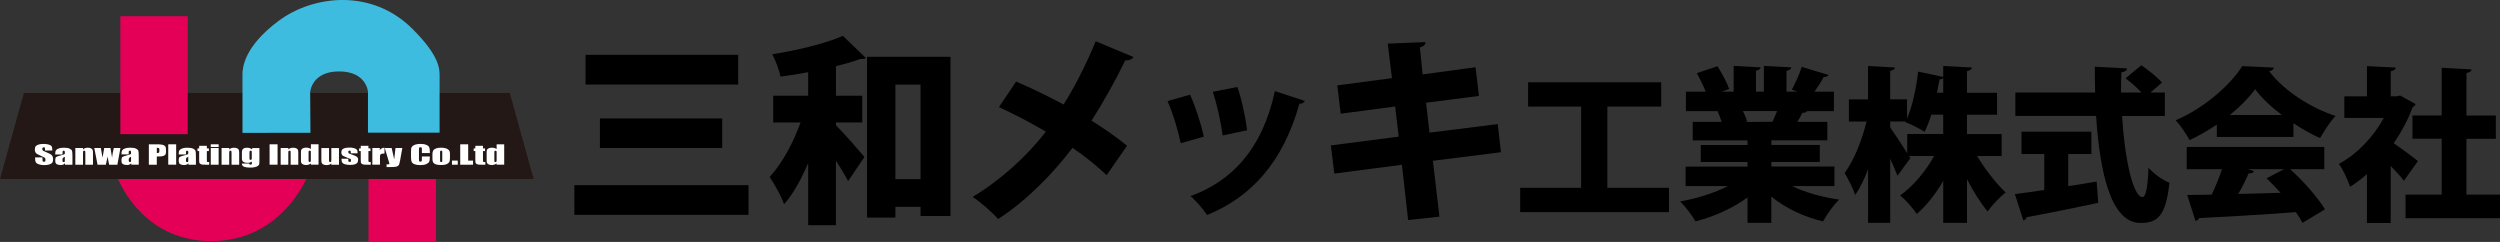
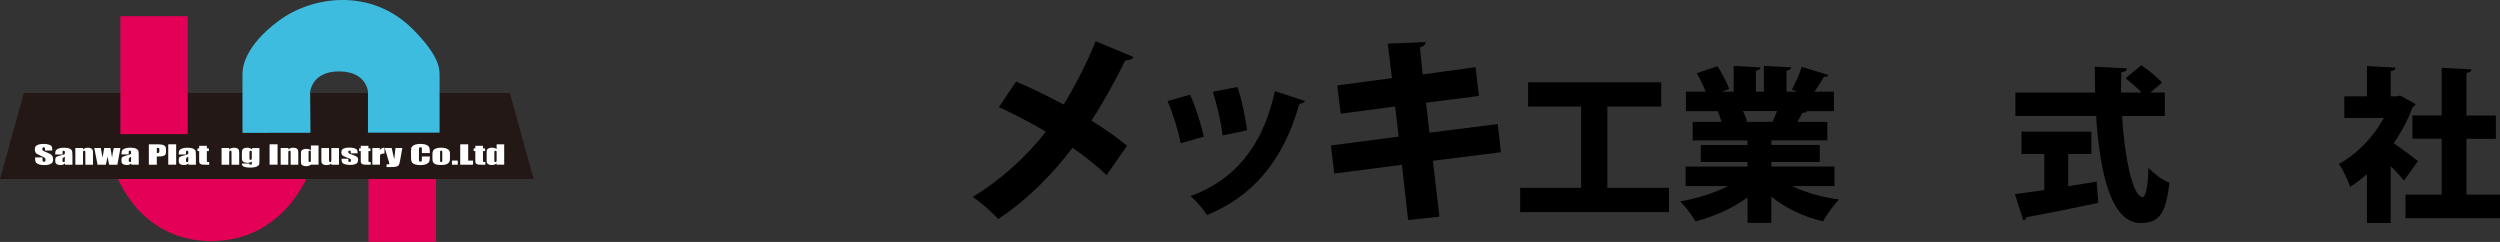
<svg xmlns="http://www.w3.org/2000/svg" id="_レイヤー_2" data-name="レイヤー_2" viewBox="0 0 726.75 70.33">
  <rect x="0" y="0" width="726.75" height="70.33" fill="#333333" stroke="none" />
  <defs>
    <style>
      .cls-1 {
        fill: #231815;
      }

      .cls-2 {
        fill: #fff;
      }

      .cls-3 {
        fill: #e50057;
      }

      .cls-4 {
        fill: #3ebcdf;
      }
    </style>
  </defs>
  <g id="_レイヤー_1-2" data-name="レイヤー_1">
    <g>
      <g>
        <path class="cls-3" d="M33.62,50.33s6.46,19.75,27.77,19.75,28.37-19.75,28.37-19.75h-56.15Z" />
        <rect class="cls-3" x="107.13" y="50.69" width="19.63" height="19.63" />
        <polygon class="cls-1" points="155.13 52.04 0 52.04 6.94 27.01 148.19 27.01 155.13 52.04" />
        <path class="cls-2" d="M15.23,43.75h-2.15v-.44c0-.21-.03-.34-.08-.4-.06-.06-.15-.09-.28-.09-.14,0-.24.04-.31.11-.07.08-.11.19-.11.35,0,.2.04.35.12.44.08.1.3.22.66.36,1.03.41,1.68.75,1.95,1.01.27.26.4.68.4,1.27,0,.42-.08.74-.22.93-.15.2-.44.37-.86.51-.42.14-.92.2-1.49.2-.62,0-1.15-.08-1.59-.23-.44-.16-.73-.36-.86-.6-.13-.24-.2-.59-.2-1.03v-.39h2.15v.73c0,.23.03.37.09.44.06.06.17.1.32.1s.27-.04.34-.12c.07-.08.11-.2.11-.36,0-.35-.07-.58-.22-.68-.14-.11-.5-.29-1.08-.54-.57-.25-.95-.44-1.14-.55-.19-.11-.34-.27-.47-.48-.12-.2-.18-.46-.18-.78,0-.45.08-.79.26-1,.18-.21.45-.37.84-.49.39-.12.86-.18,1.4-.18.6,0,1.11.06,1.53.19.42.13.7.29.84.49.13.2.2.53.2,1v.24Z" />
        <path class="cls-2" d="M18.15,44.9h-2.09v-.33c0-.37.06-.66.19-.86.13-.2.39-.38.78-.54.39-.15.9-.23,1.52-.23.75,0,1.32.09,1.7.27.38.18.61.4.69.65.08.26.12.79.12,1.6v2.43h-2.17v-.44c-.14.18-.31.31-.52.4-.21.09-.47.13-.76.13-.39,0-.74-.07-1.06-.22-.32-.15-.48-.47-.48-.96v-.4c0-.36.08-.61.26-.75.17-.13.6-.29,1.28-.46.73-.19,1.12-.32,1.17-.39.05-.06.08-.2.08-.39,0-.25-.03-.41-.08-.49-.06-.08-.15-.11-.28-.11-.14,0-.24.03-.27.1-.03.06-.05.23-.05.49v.5ZM18.84,45.56c-.35.17-.55.32-.6.44-.06.12-.08.29-.08.51,0,.25.02.42.07.49.05.07.15.11.28.11s.23-.03.27-.09c.04-.05.06-.21.06-.45v-1Z" />
        <path class="cls-2" d="M24.14,43.03l-.03.45c.16-.18.36-.31.59-.4.23-.09.5-.14.81-.14.38,0,.69.06.94.18.24.12.4.27.47.45.07.18.11.49.11.91v3.4h-2.22v-3.36c0-.33-.02-.53-.05-.61-.03-.07-.13-.11-.27-.11-.16,0-.26.04-.3.13-.04.08-.06.31-.06.68v3.27h-2.23v-4.85h2.26Z" />
        <path class="cls-2" d="M35.01,43.03l-.89,4.85h-2.4c-.13-.59-.28-1.38-.46-2.36-.07.44-.15.87-.26,1.31l-.24,1.05h-2.4l-.95-4.85h1.9c.02.12.19,1.05.5,2.8.03-.19.19-1.12.49-2.8h1.82l.46,2.8c.08-.82.24-1.76.51-2.8h1.9Z" />
        <path class="cls-2" d="M37.42,44.39c0-.27.02-.43.06-.49.03-.06.13-.1.27-.1.13,0,.22.04.27.11.05.08.08.24.08.49,0,.2-.02.33-.07.39-.05.07-.44.19-1.17.39-.68.18-1.11.33-1.28.46-.17.14-.26.39-.26.75v.4c0,.49.16.81.49.96.32.14.68.22,1.07.22.29,0,.55-.04.76-.13.21-.09.39-.22.52-.4v.44h2.17v-2.43c0-.81-.04-1.34-.11-1.6-.08-.25-.31-.47-.69-.65-.38-.18-.94-.27-1.7-.27-.62,0-1.13.08-1.53.23-.39.16-.65.34-.78.54-.13.2-.2.49-.2.86v.33h2.09v-.5ZM38.11,46.56c0,.25-.02.4-.06.45-.04.06-.13.09-.26.09-.15,0-.24-.04-.29-.11-.05-.07-.08-.24-.08-.49,0-.22.03-.39.08-.51.06-.12.26-.26.6-.44v1Z" />
        <path class="cls-2" d="M43.27,41.95h2.33c.63,0,1.11.03,1.45.1.34.06.6.16.76.28.17.13.29.28.35.45.06.18.09.45.09.82v.52c0,.38-.06.66-.17.83-.12.17-.33.3-.65.4-.31.09-.72.14-1.23.14h-.62v2.39h-2.31v-5.92ZM45.59,42.97v1.5h.17c.21,0,.35-.03.44-.1.08-.07.12-.21.12-.43v-.48c0-.2-.05-.34-.14-.4-.09-.06-.29-.09-.58-.09" />
        <rect class="cls-2" x="48.91" y="41.95" width="2.3" height="5.92" />
        <path class="cls-2" d="M54.05,44.9h-2.09v-.33c0-.37.06-.66.19-.86s.39-.38.78-.54c.39-.15.9-.23,1.52-.23.75,0,1.31.09,1.69.27.38.18.61.4.69.65.08.26.12.79.12,1.6v2.43h-2.17v-.44c-.13.18-.31.31-.52.4-.21.09-.47.13-.76.13-.39,0-.74-.07-1.06-.22-.32-.15-.48-.47-.48-.96v-.4c0-.36.08-.61.26-.75.17-.13.6-.29,1.28-.46.73-.19,1.11-.32,1.16-.39.05-.06.08-.2.08-.39,0-.25-.03-.41-.08-.49-.06-.08-.15-.11-.28-.11-.14,0-.24.03-.27.1-.03.06-.05.23-.05.49v.5ZM54.74,45.56c-.35.17-.55.32-.61.44-.05.12-.08.29-.08.51,0,.25.02.42.07.49.05.07.14.11.29.11.13,0,.23-.03.26-.09.04-.05.06-.21.06-.45v-1Z" />
        <path class="cls-2" d="M60.13,42.38v.76h.59v.78h-.59v2.6c0,.32.02.5.07.53.05.04.25.06.61.06v.78h-.89c-.5,0-.86-.01-1.08-.04-.22-.03-.4-.09-.57-.19-.16-.1-.26-.22-.31-.35-.04-.13-.06-.43-.06-.92v-2.47h-.48v-.78h.48v-.76h2.22Z" />
-         <path class="cls-2" d="M61.27,47.88h2.29v-4.85h-2.29v4.85ZM61.27,42.73h2.29v-.78h-2.29v.78Z" />
        <path class="cls-2" d="M64.41,43.03v4.85h2.22v-3.27c0-.37.02-.59.06-.68.04-.08.14-.13.3-.13s.24.04.27.11c.03.07.05.28.05.61v3.36h2.22v-3.4c0-.43-.04-.73-.11-.91s-.23-.33-.47-.45c-.24-.12-.55-.18-.93-.18-.31,0-.58.05-.81.14-.23.09-.43.23-.59.4l.04-.45h-2.26Z" />
        <path class="cls-2" d="M75.41,43.03v3.73c0,.5-.02.83-.05.98-.03.15-.16.3-.37.47-.21.17-.51.29-.89.38-.38.09-.86.13-1.43.13-.71,0-1.28-.08-1.71-.24-.43-.16-.65-.48-.66-.94h2.15c0,.21.12.32.36.32.17,0,.28-.03.34-.1.05-.07.08-.2.08-.41v-.36c-.19.11-.39.2-.6.26-.21.06-.43.09-.66.09-.4,0-.73-.05-.98-.16-.26-.1-.43-.25-.53-.42-.09-.17-.14-.42-.14-.75v-1.76c0-.46.13-.79.37-1,.25-.2.63-.31,1.14-.31.28,0,.53.04.76.12.23.08.44.19.61.35l.17-.37h2.05ZM73.19,44.32c0-.22-.02-.36-.06-.42-.04-.06-.13-.09-.26-.09s-.22.03-.27.11c-.06.07-.08.21-.08.41v1.62c0,.21.02.35.06.42.04.06.13.1.25.1.15,0,.24-.04.29-.12.05-.08.07-.25.07-.53v-1.49Z" />
        <rect class="cls-2" x="78.37" y="41.95" width="2.32" height="5.92" />
        <path class="cls-2" d="M81.59,43.03v4.85h2.22v-3.27c0-.37.02-.59.06-.68.04-.08.14-.13.3-.13s.24.04.27.11c.04.07.05.28.05.61v3.36h2.22v-3.4c0-.43-.03-.73-.1-.91-.07-.18-.23-.33-.47-.45-.24-.12-.55-.18-.94-.18-.31,0-.58.05-.81.14-.23.09-.43.23-.59.4l.04-.45h-2.26Z" />
-         <path class="cls-2" d="M92.6,41.95v5.92h-2.22v-.35c-.21.15-.43.26-.67.34-.23.07-.48.11-.73.11-.35,0-.65-.06-.89-.18-.26-.12-.42-.26-.49-.42-.07-.16-.11-.42-.11-.78v-2.28c0-.37.03-.64.11-.8.07-.15.24-.29.49-.41.26-.12.56-.18.92-.18.27,0,.52.03.75.1.23.07.44.17.62.3v-1.38h2.22ZM90.37,44.25c0-.18-.02-.3-.07-.36-.05-.06-.13-.09-.27-.09-.13,0-.21.03-.26.08-.05.05-.07.18-.07.36v2.37c0,.2.02.33.06.39.04.06.13.09.25.09.14,0,.23-.03.28-.1.05-.07.07-.24.07-.51v-2.24Z" />
+         <path class="cls-2" d="M92.6,41.95v5.92h-2.22c-.21.15-.43.26-.67.34-.23.07-.48.11-.73.11-.35,0-.65-.06-.89-.18-.26-.12-.42-.26-.49-.42-.07-.16-.11-.42-.11-.78v-2.28c0-.37.03-.64.11-.8.07-.15.24-.29.49-.41.26-.12.56-.18.92-.18.27,0,.52.03.75.1.23.07.44.17.62.3v-1.38h2.22ZM90.37,44.25c0-.18-.02-.3-.07-.36-.05-.06-.13-.09-.27-.09-.13,0-.21.03-.26.08-.05.05-.07.18-.07.36v2.37c0,.2.02.33.06.39.04.06.13.09.25.09.14,0,.23-.03.28-.1.05-.07.07-.24.07-.51v-2.24Z" />
        <path class="cls-2" d="M96.32,43.03v3.26c0,.4-.02.63-.05.71-.03.07-.13.11-.29.11-.15,0-.24-.03-.28-.11-.03-.07-.05-.29-.05-.67v-3.29h-2.23v3.28c0,.42.02.7.04.84.03.14.09.27.2.4.1.13.26.23.48.31.22.08.5.12.83.12.29,0,.55-.04.78-.13.22-.08.41-.21.57-.38l-.04.41h2.26v-4.85h-2.22Z" />
        <path class="cls-2" d="M103.93,44.58h-1.96v-.27c0-.22-.02-.37-.06-.43-.04-.06-.13-.09-.29-.09-.13,0-.22.03-.28.08-.06.05-.1.14-.1.24,0,.15.02.26.05.32.03.07.12.15.28.23.16.08.47.2.96.36.64.21,1.07.41,1.26.59.21.19.31.46.31.81,0,.4-.08.69-.23.9-.15.2-.41.36-.77.46-.36.11-.8.16-1.31.16-.57,0-1.05-.06-1.45-.17-.4-.12-.68-.27-.83-.48-.15-.2-.22-.5-.22-.91v-.24h1.96v.31c0,.26.02.43.07.5.05.08.15.12.3.12.16,0,.27-.02.33-.08.06-.05.09-.16.09-.33,0-.23-.04-.37-.12-.43-.08-.06-.51-.23-1.29-.52-.65-.24-1.05-.46-1.19-.66-.14-.2-.21-.44-.21-.71,0-.39.08-.67.23-.86.16-.18.42-.32.79-.43.37-.1.8-.15,1.28-.15s.9.04,1.24.13c.34.08.6.19.78.32.18.14.29.26.33.38.04.11.06.29.06.54v.29Z" />
        <path class="cls-2" d="M107.1,42.38v.76h.6v.78h-.6v2.6c0,.32.02.5.07.53.05.04.25.06.61.06v.78h-.89c-.5,0-.86-.01-1.08-.04-.21-.03-.4-.09-.57-.19-.16-.1-.27-.22-.31-.35-.04-.13-.06-.43-.06-.92v-2.47h-.48v-.78h.48v-.76h2.22Z" />
        <path class="cls-2" d="M110.44,43.03l-.08.64c.32-.47.79-.71,1.41-.74v1.7c-.41,0-.7.04-.9.11-.19.07-.31.18-.35.31-.04.13-.06.43-.06.9v1.92h-2.22v-4.85h2.2Z" />
        <path class="cls-2" d="M114.97,43.03l-.37,3.3-.74-3.3h-2.01l1.22,4.06c.09.3.13.47.13.51,0,.08-.05.13-.15.15-.1.02-.32.03-.67.03v.78h1.35c.62,0,1.07-.03,1.35-.09.28-.06.5-.16.66-.29.16-.13.27-.3.34-.5.06-.2.15-.58.25-1.14l.63-3.51h-2.01Z" />
        <path class="cls-2" d="M124.95,43.96c0-.55-.07-.96-.21-1.22-.14-.26-.43-.48-.88-.65-.44-.18-1.01-.26-1.69-.26-.5,0-.95.06-1.33.17-.39.11-.69.27-.91.47-.22.2-.35.4-.39.61-.04.21-.06.53-.06.96v1.73c0,.58.07,1.02.21,1.31.14.29.43.52.87.68.44.16,1,.24,1.68.24s1.21-.1,1.65-.29c.44-.19.73-.42.87-.68.13-.26.19-.7.19-1.32v-.23h-2.31v.75c0,.33-.03.54-.08.63-.05.09-.17.13-.34.13-.19,0-.3-.04-.35-.13-.05-.09-.08-.28-.08-.57v-2.76c0-.3.03-.5.08-.59.05-.09.17-.14.36-.14.17,0,.28.04.34.11.05.08.07.26.07.56v1.03h2.31v-.57Z" />
        <path class="cls-2" d="M130.8,44.73v1.19c0,.44-.03.76-.1.97s-.21.39-.42.57c-.22.18-.5.31-.84.39-.34.08-.73.12-1.17.12-.49,0-.91-.04-1.25-.11-.34-.07-.61-.18-.79-.32-.19-.15-.32-.32-.4-.53-.08-.21-.12-.52-.12-.93v-1.25c0-.45.07-.8.22-1.06.14-.26.41-.46.79-.61.38-.15.87-.23,1.46-.23.5,0,.92.05,1.28.15.36.1.63.23.83.39.19.16.33.32.4.49.08.17.11.43.11.77M128.57,44.37c0-.25-.02-.4-.06-.47-.04-.06-.13-.1-.26-.1s-.22.03-.26.1c-.05.07-.06.22-.06.47v2.18c0,.23.02.38.06.45.04.07.13.11.26.11s.22-.03.26-.1c.04-.06.06-.2.06-.41v-2.23Z" />
        <rect class="cls-2" x="131.39" y="46.68" width="1.68" height="1.2" />
        <polygon class="cls-2" points="136.1 41.95 136.1 46.69 137.51 46.69 137.51 47.88 133.79 47.88 133.79 41.95 136.1 41.95" />
        <path class="cls-2" d="M140.4,42.38v.76h.6v.78h-.6v2.6c0,.32.03.5.08.53.05.04.25.06.61.06v.78h-.89c-.5,0-.86-.01-1.08-.04-.22-.03-.4-.09-.57-.19-.16-.1-.27-.22-.31-.35-.04-.13-.06-.43-.06-.92v-2.47h-.48v-.78h.48v-.76h2.22Z" />
        <path class="cls-2" d="M144.37,46.49c0,.27-.03.44-.07.51-.05.07-.14.11-.28.11-.12,0-.21-.03-.25-.09-.04-.06-.06-.19-.06-.39v-2.37c0-.19.02-.31.06-.36.05-.05.13-.08.26-.08s.22.03.27.09c.05.06.07.18.07.36v2.24ZM144.37,41.95v1.38c-.19-.13-.39-.23-.63-.3-.22-.07-.48-.1-.75-.1-.35,0-.66.06-.92.18-.26.12-.42.26-.49.41-.07.16-.11.42-.11.8v2.27c0,.36.03.62.11.78.07.16.23.3.48.42.25.12.55.18.89.18.26,0,.5-.04.73-.11.24-.07.46-.18.67-.34v.35h2.22v-5.92h-2.22Z" />
        <rect class="cls-3" x="34.99" y="4.71" width="19.58" height="34.29" />
        <path class="cls-4" d="M70.49,38.62v-17.09c0-1.8.48-8.02,10.51-15.47,10.03-7.45,27.06-9.51,38.96,2.39,8,8,7.83,11.72,7.83,13.75v16.37h-20.82v-11.89s-.38-5.92-8.4-5.92-8.4,6.01-8.4,6.01l.08,11.83-19.75.02Z" />
      </g>
      <g>
-         <path d="M166.97,53.82h50.63v8.64h-50.63v-8.64ZM170.22,15.94h44.37v8.64h-44.37v-8.64ZM174.39,34.44h35.55v8.58h-35.55v-8.58Z" />
-         <path d="M234.95,20.99c-2.73.52-5.45.93-8.06,1.28-.35-1.86-1.45-4.76-2.38-6.5,7.42-1.16,15.43-3.13,20.53-5.34l6.67,6.44c-.29.29-.75.29-1.68.29-2.03.75-4.47,1.45-7.02,2.09v8.58h7.66v7.77h-7.66v.81c2.44,2.44,7.13,7.83,8.29,9.22l-4.76,7.02c-.87-1.68-2.15-3.83-3.54-5.97v18.79h-8.06v-18.1c-1.97,4.7-4.35,8.99-7.02,12.01-.81-2.44-2.78-5.8-4.18-7.95,3.71-4,6.9-10.03,8.99-15.83h-7.95v-7.77h10.15v-6.84ZM252.06,16.52h24.24v46.28h-8.7v-2.67h-7.31v3.13h-8.24V16.52ZM260.29,52.08h7.31v-27.49h-7.31v27.49Z" />
        <path d="M295.38,23.71c4.35,1.86,9.16,4.18,13.8,6.67,2.73-4.23,6.61-11.66,9.34-18.39l10.96,4.58c-.29.64-1.16.99-2.38.99-2.61,5.45-6.5,12.41-9.8,17.52,2.73,1.68,6.96,4.47,10.32,7.31l-5.92,8.53c-2.49-2.38-6.09-5.34-9.92-7.95-5.8,7.66-13.46,15.43-21.63,20.71-1.51-1.8-5.22-5.05-7.42-6.44,7.89-4.7,15.66-11.66,21.29-18.97-4.52-2.67-9.22-5.1-13.63-7.13l4.99-7.42Z" />
        <path d="M345.96,27.54c1.57,3.42,3.25,8.7,4,12.18l-6.73,1.91c-.75-3.71-2.26-8.7-3.83-12.24l6.55-1.86ZM379.31,29.34c-.17.46-.75.87-1.57.81-4.81,17.17-14.09,27.14-26.85,32.36-.93-1.45-3.19-4.18-4.81-5.51,11.72-4.23,20.82-13.34,24.53-30.51l8.7,2.84ZM359.7,25.28c1.22,3.36,2.38,8.93,2.84,12.59l-7.13,1.51c-.46-3.89-1.68-9.16-2.84-12.7l7.13-1.39Z" />
        <path d="M416.54,46.74l1.91,16.24-9.11.99-1.8-16.07-19.66,2.55-.99-8.18,19.72-2.55-1.04-8.76-15.83,2.09-.99-8.24,15.89-2.09-1.22-10.03,10.96-.46c.06.64-.41,1.22-1.62,1.57l.81,7.83,15.37-2.09.99,8.35-15.37,1.97.99,8.7,19.84-2.49.93,8.18-19.78,2.49Z" />
        <path d="M467.26,54.6h17.91v7.06h-43.25v-7.06h17.71v-23.62h-15.41v-7.06h38.69v7.06h-15.65v23.62Z" />
        <path d="M533.26,54.08h-12.29c3.79,1.87,8.64,3.22,13.68,3.94-1.58,1.49-3.65,4.42-4.7,6.34-5.66-1.34-10.85-3.84-15.03-7.2v7.63h-6.91v-7.39c-4.32,3.12-9.7,5.57-15.12,6.96-.96-1.68-2.98-4.37-4.46-5.81,4.94-.86,9.98-2.45,13.87-4.46h-12.29v-5.66h18v-1.34h-13.59v-4.94h13.59v-1.34h-15.94v-5.38h8.4c-.29-1.01-.77-2.21-1.15-3.12h-9.22v-5.66h5.76c-.67-1.68-1.68-3.74-2.59-5.38l6-2.02c1.3,2.02,2.78,4.8,3.41,6.62l-2.16.77h3.46v-7.49l7.82.43c-.05.48-.43.82-1.34.96v6.1h2.3v-7.49l7.97.43c-.05.53-.48.82-1.39,1.01v6.05h3.12l-1.58-.58c1.06-1.87,2.26-4.61,2.88-6.62l7.78,2.35c-.24.48-.82.62-1.39.58-.67,1.3-1.68,2.88-2.69,4.27h5.66v5.66h-7.82c-.19.34-.67.53-1.34.48-.38.82-.91,1.73-1.49,2.64h8.74v5.38h-16.27v1.34h14.07v4.94h-14.07v1.34h18.34v5.66ZM515.26,35.4c.43-.91.91-2.02,1.34-3.12h-9.94c.53,1.06,1.01,2.21,1.25,3.02l-.58.1v.05l7.92-.05Z" />
-         <path d="M581.89,45.34h-7.15c2.4,3.98,5.47,7.92,8.3,10.61-1.63,1.25-3.98,3.7-5.23,5.52-2.06-2.45-4.13-5.76-6-9.36v12.67h-6.91v-12.19c-2.21,3.79-4.85,7.15-7.68,9.6-1.1-1.63-3.31-4.13-4.85-5.38,3.79-2.69,7.39-6.96,9.89-11.47h-7.3l.38.62-3.75,5.14c-.53-1.39-1.3-3.17-2.11-4.94v18.63h-6.43v-15.6c-1.1,2.93-2.35,5.52-3.75,7.49-.58-1.92-2.06-4.66-3.07-6.38,2.74-3.7,5.09-9.65,6.38-14.98h-5.14v-6.43h5.57v-9.7l7.82.43c-.05.48-.43.82-1.39.96v8.3h4.9v5.62c1.68-3.89,2.78-9.5,3.22-13.68l7.3,1.54v-3.17l8.35.43c-.05.53-.48.86-1.44,1.06v6.29h8.74v6.38h-8.74v5.62h10.08v6.38ZM549.48,35.31v1.73c1.01,1.39,3.5,5.18,4.95,7.49v-5.57h10.46v-5.62h-3.46c-.58,1.82-1.2,3.55-1.97,4.99-1.44-.96-4.03-2.26-5.57-2.83l.1-.19h-4.51ZM564.89,26.95v-4.27c-.24.24-.58.38-1.06.38-.19,1.15-.48,2.5-.77,3.89h1.82Z" />
        <path d="M601.23,44.76v9.36c2.74-.43,5.52-.86,8.26-1.34l.48,6.19c-7.58,1.63-15.6,3.22-20.83,4.18-.1.53-.53.82-.96.91l-2.45-7.63c2.35-.29,5.28-.72,8.54-1.2v-10.47h-6.62v-6.48h20.31v6.48h-6.72ZM629.31,33.72h-12.43c.77,12.48,3.17,23.52,5.95,23.57.91,0,1.54-2.64,1.73-8.5,1.58,1.68,4.08,3.6,6.1,4.32-1.06,9.7-3.41,11.71-8.5,11.71-8.5-.1-11.76-14.59-12.82-31.11h-23.47v-6.82h23.19c-.05-2.5-.1-4.99-.1-7.49l9.36.48c-.05.62-.53.96-1.63,1.15-.1,1.92-.1,3.89-.1,5.86h5.95c-1.3-1.39-3.12-2.98-4.66-4.13l4.61-3.79c2.02,1.39,4.7,3.5,6,5.04l-3.36,2.88h4.18v6.82Z" />
-         <path d="M644.43,39.82v-3.6c-2.5,1.68-5.14,3.22-7.92,4.51-.86-1.58-2.64-4.37-4.08-5.76,8.26-3.46,15.99-10.32,19.39-15.75l9.22.43c-.14.53-.62.96-1.39,1.06,4.37,5.76,12.14,10.66,19.3,13.01-1.73,1.78-3.26,4.32-4.51,6.43-2.54-1.15-5.18-2.64-7.73-4.32v3.98h-22.27ZM675.68,49.18h-9.94c3.98,3.6,8.02,8.21,10.13,11.67l-6.53,3.94c-.48-.91-1.15-1.97-1.92-3.12-10.42.77-21.03,1.39-28.18,1.73-.14.48-.58.77-1.01.82l-2.4-7.54c2.02,0,4.46-.05,7.1-.1,1.1-2.3,2.21-4.94,3.02-7.39h-10.27v-6.48h39.99v6.48ZM663.34,33.43c-3.17-2.4-5.91-4.99-7.78-7.49-1.78,2.45-4.32,5.04-7.34,7.49h15.12ZM653.45,49.18l1.78.58c-.19.48-.77.67-1.58.67-.77,1.82-1.82,3.94-2.98,5.95,3.94-.1,8.11-.19,12.29-.34-1.34-1.49-2.74-2.93-4.08-4.22l5.09-2.64h-10.51Z" />
        <path d="M702.22,30.27c-.14.38-.48.67-.86.86-1.34,3.65-3.26,7.25-5.52,10.51,2.35,1.58,6,4.32,7.06,5.18l-4.08,5.71c-.96-1.25-2.4-2.78-3.84-4.27v16.56h-6.91v-14.21c-1.58,1.39-3.22,2.64-4.9,3.7-.58-1.87-2.21-5.33-3.26-6.67,5.23-2.78,10.03-7.78,13.06-13.35h-11.47v-6.29h6.58v-8.78l8.35.43c-.05.53-.48.86-1.44,1.06v7.3h1.68l1.06-.24,4.51,2.5ZM717,56.57h9.75v6.86h-27.46v-6.86h10.51v-16.23h-8.5v-6.77h8.5v-13.87l8.69.48c-.05.53-.48.86-1.49,1.06v12.34h8.54v6.77h-8.54v16.23Z" />
      </g>
    </g>
  </g>
</svg>